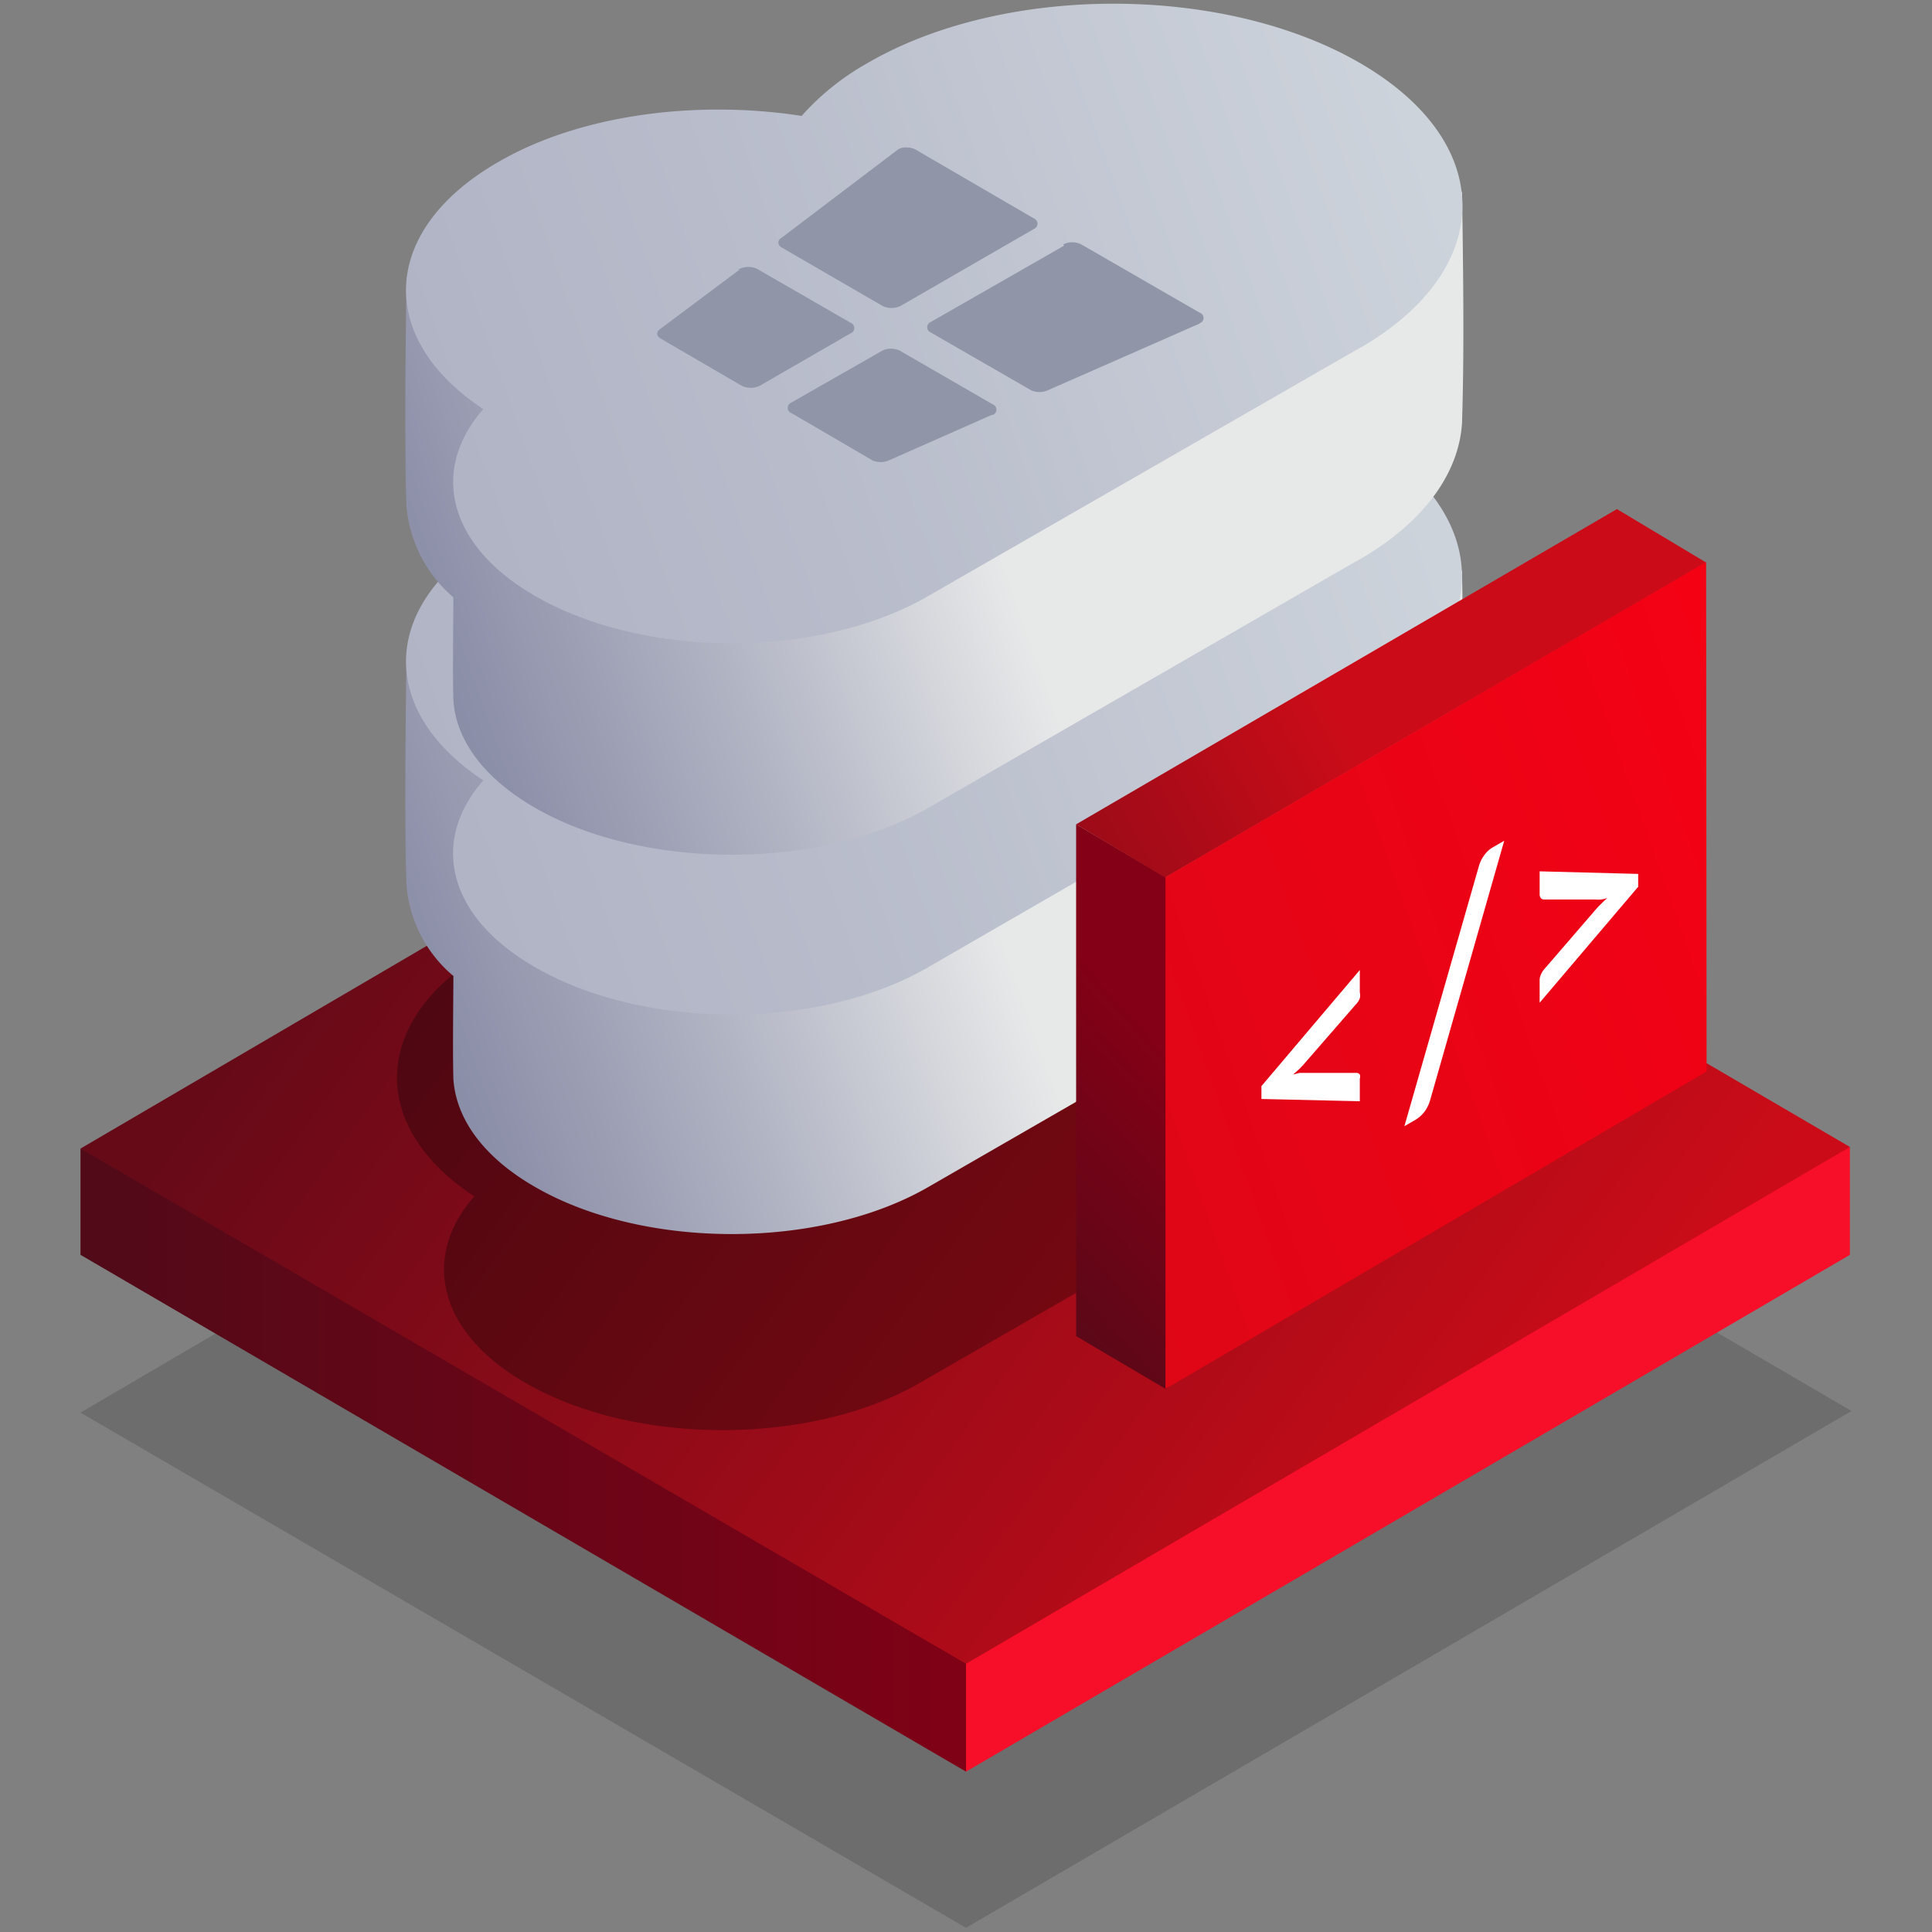
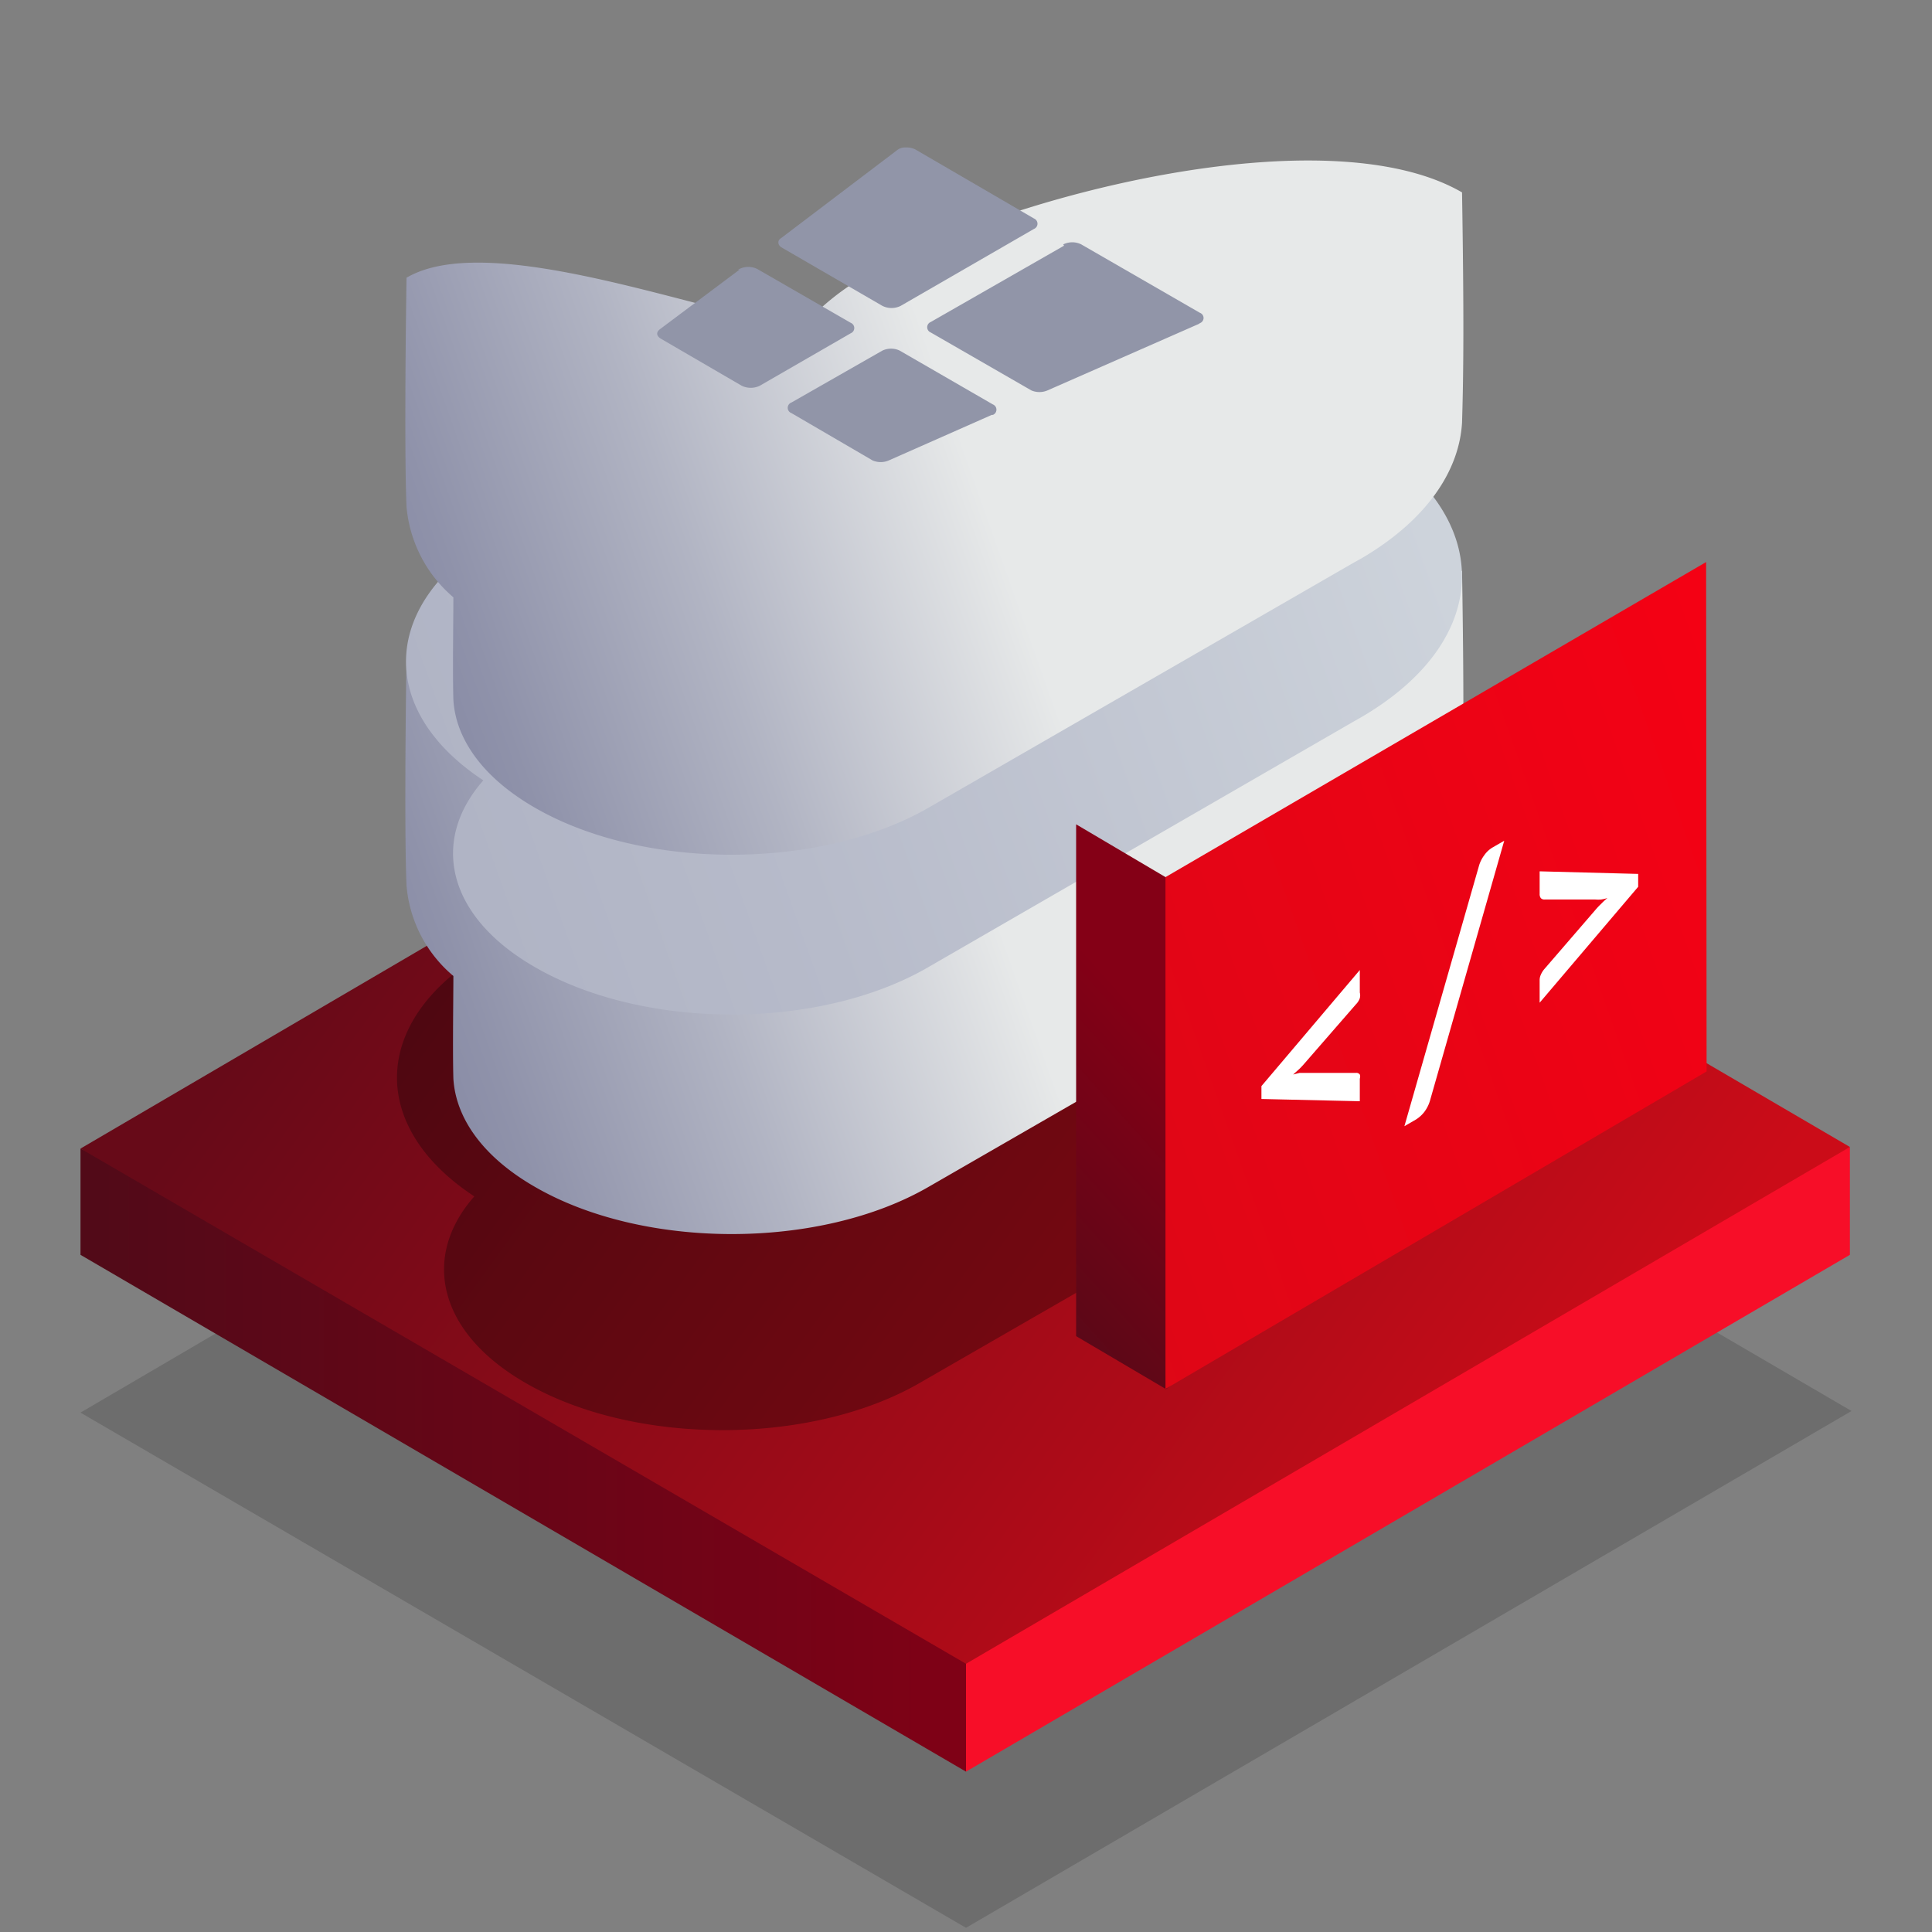
<svg xmlns="http://www.w3.org/2000/svg" xmlns:xlink="http://www.w3.org/1999/xlink" id="Warstwa_1" data-name="Warstwa 1" viewBox="0 0 120 120">
  <rect x="0" y="0" width="120" height="120" fill="#808080" stroke="none" />
  <defs>
    <style>.cls-1{opacity:0.15;fill:url(#Gradient_bez_nazwy);}.cls-1,.cls-5{isolation:isolate;}.cls-2{fill:url(#Gradient_bez_nazwy_2);}.cls-3{fill:url(#Gradient_bez_nazwy_3);}.cls-4{fill:url(#Gradient_bez_nazwy_4);}.cls-14,.cls-5,.cls-6,.cls-7,.cls-8,.cls-9{fill-rule:evenodd;}.cls-5{opacity:0.3;fill:url(#Gradient_bez_nazwy_5);}.cls-6{fill:url(#Gradient_bez_nazwy_6);}.cls-7{fill:url(#Gradient_bez_nazwy_7);}.cls-8{fill:url(#Gradient_bez_nazwy_8);}.cls-9{fill:url(#Gradient_bez_nazwy_9);}.cls-10{fill:url(#Gradient_bez_nazwy_10);}.cls-11{fill:url(#Gradient_bez_nazwy_11);}.cls-12{fill:url(#Gradient_bez_nazwy_12);}.cls-13{fill:#fff;}.cls-14{fill:#9195a8;}</style>
    <linearGradient id="Gradient_bez_nazwy" x1="-2072.29" y1="71.76" x2="-2138.72" y2="119.82" gradientTransform="matrix(1, 0, 0, -1, 2166.22, 184)" gradientUnits="userSpaceOnUse">
      <stop offset="0" />
      <stop offset="1" />
    </linearGradient>
    <linearGradient id="Gradient_bez_nazwy_2" x1="-2100.72" y1="93.31" x2="-2161.22" y2="93.31" gradientTransform="matrix(1, 0, 0, -1, 2166.22, 184)" gradientUnits="userSpaceOnUse">
      <stop offset="0" stop-color="#840016" />
      <stop offset="1" stop-color="#510a18" />
    </linearGradient>
    <linearGradient id="Gradient_bez_nazwy_3" x1="-2278.71" y1="93.36" x2="-2277.75" y2="93.36" gradientTransform="matrix(1, 0, 0, -1, 2166.22, 184)" gradientUnits="userSpaceOnUse">
      <stop offset="0" stop-color="#fc2632" />
      <stop offset="1" stop-color="#f70e28" />
    </linearGradient>
    <linearGradient id="Gradient_bez_nazwy_4" x1="-2072.4" y1="88.2" x2="-2138.76" y2="136.21" gradientTransform="matrix(1, 0, 0, -1, 2166.22, 184)" gradientUnits="userSpaceOnUse">
      <stop offset="0" stop-color="#cb0c18" />
      <stop offset="1" stop-color="#670a18" />
    </linearGradient>
    <linearGradient id="Gradient_bez_nazwy_5" x1="100.85" y1="-11.83" x2="60.43" y2="2.5" gradientTransform="translate(0 64)" xlink:href="#Gradient_bez_nazwy" />
    <linearGradient id="Gradient_bez_nazwy_6" x1="87.88" y1="-23.08" x2="20.96" y2="0.62" gradientTransform="translate(0 64)" gradientUnits="userSpaceOnUse">
      <stop offset="0.42" stop-color="#e7e9e9" />
      <stop offset="0.68" stop-color="#b1b4c3" />
      <stop offset="0.88" stop-color="#8f92aa" />
      <stop offset="0.99" stop-color="#8285a1" />
    </linearGradient>
    <linearGradient id="Gradient_bez_nazwy_7" x1="88.05" y1="-32.91" x2="18.31" y2="-8.21" gradientTransform="translate(0 64)" gradientUnits="userSpaceOnUse">
      <stop offset="0" stop-color="#cdd3db" />
      <stop offset="0.59" stop-color="#b7bbca" />
      <stop offset="1" stop-color="#acb0c2" />
    </linearGradient>
    <linearGradient id="Gradient_bez_nazwy_8" x1="87.88" y1="-46.62" x2="20.97" y2="-22.92" xlink:href="#Gradient_bez_nazwy_6" />
    <linearGradient id="Gradient_bez_nazwy_9" x1="88.05" y1="-55.98" x2="18.3" y2="-31.27" xlink:href="#Gradient_bez_nazwy_7" />
    <linearGradient id="Gradient_bez_nazwy_10" x1="2311.22" y1="54.35" x2="2326.57" y2="40.6" gradientTransform="translate(2384.54 120) rotate(180)" xlink:href="#Gradient_bez_nazwy_2" />
    <linearGradient id="Gradient_bez_nazwy_11" x1="2301.16" y1="75.37" x2="2334.97" y2="57.89" gradientTransform="translate(2384.54 120) rotate(180)" xlink:href="#Gradient_bez_nazwy_4" />
    <linearGradient id="Gradient_bez_nazwy_12" x1="2360.19" y1="36.39" x2="2267.19" y2="69.41" gradientTransform="translate(2384.54 120) rotate(180)" gradientUnits="userSpaceOnUse">
      <stop offset="0" stop-color="#cb0c18" />
      <stop offset="1" stop-color="#f70014" />
    </linearGradient>
  </defs>
  <polygon class="cls-1" points="5 87.74 60 119.74 115 87.64 60 55.54 5 87.74" />
  <polygon class="cls-2" points="65.5 97.74 5 71.34 5 77.94 60 110.04 65.5 97.74" />
  <polygon class="cls-3" points="114.9 77.94 114.9 71.24 60 92.64 60 110.04 114.9 77.94" />
  <polygon class="cls-4" points="5 71.34 60 103.34 114.9 71.24 60 39.14 5 71.34" />
  <path id="Elipsa_1_kopia_2" data-name="Elipsa 1 kopia 2" class="cls-5" d="M83.9,70.48l-.39.22h0L57.12,85.9c-6.76,3.9-17.72,3.91-24.47,0-5.44-3.13-6.5-7.83-3.19-11.59-6.69-4.4-6.39-11.11.9-15.32,5.11-3,12.35-3.92,18.87-2.91a15.23,15.23,0,0,1,4.08-3.28c8.45-4.88,22.14-4.88,30.6,0S92.35,65.57,83.9,70.48Z" />
  <path id="Elipsa_1_kopia_2-2" data-name="Elipsa 1 kopia 2-2" class="cls-6" d="M84.53,58.25l-.4.22h0L57.69,73.71c-6.76,3.92-17.72,3.92-24.48,0C30,71.86,28.31,69.46,28.16,67c-.05-1.71,0-5.12,0-6.38A8.21,8.21,0,0,1,25.25,55c-.13-3-.06-10.41,0-14.22,5.11-3,18,2.06,24.55,3.08a15.84,15.84,0,0,1,4.09-3.28c8.45-4.88,28.48-10,36.92-5.11.12,7.57.1,11,0,14.3C90.63,52.89,88.52,55.92,84.53,58.25Z" />
  <path id="Elipsa_1_kopia_2-3" data-name="Elipsa 1 kopia 2-3" class="cls-7" d="M84.46,44.6l-.39.22h0L57.68,60.06C50.92,64,40,64,33.21,60.06c-5.44-3.13-6.5-7.83-3.19-11.59-6.69-4.41-6.39-11.11.9-15.33,5.11-2.94,12.36-3.91,18.86-2.9A15.48,15.48,0,0,1,53.87,27c8.45-4.88,22.14-4.89,30.6,0S92.91,39.72,84.46,44.6Z" />
  <path id="Elipsa_1_kopia_2-4" data-name="Elipsa 1 kopia 2-4" class="cls-8" d="M84.53,34.7l-.4.22h0L57.69,50.16c-6.76,3.9-17.72,3.91-24.48,0-3.22-1.86-4.9-4.25-5.05-6.69-.05-1.7,0-5.12,0-6.37a8.34,8.34,0,0,1-2.91-5.62c-.13-3-.06-10.41,0-14.23,5.11-3,18,2.07,24.55,3.09a15.43,15.43,0,0,1,4.09-3.28c8.45-4.89,28.48-10,36.92-5.11.12,7.57.1,11,0,14.3C90.63,29.33,88.52,32.37,84.53,34.7Z" />
-   <path id="Elipsa_1_kopia_2-5" data-name="Elipsa 1 kopia 2-5" class="cls-9" d="M84.53,21.58l-.4.22h0L57.69,37C50.93,40.94,40,40.94,33.21,37c-5.43-3.14-6.49-7.84-3.19-11.59-6.69-4.41-6.39-11.12.9-15.33C36,7.11,43.28,6.19,49.79,7.2a15.84,15.84,0,0,1,4.09-3.28C62.33-1,76-1,84.48,3.92S92.93,16.69,84.53,21.58Z" />
  <polygon class="cls-10" points="66.84 82.99 66.84 51.2 72.41 54.49 74.5 53.98 75.36 84.08 72.42 86.28 66.84 82.99" />
-   <polygon class="cls-11" points="105.97 34.94 72.38 54.51 66.84 51.2 100.43 31.62 105.97 34.94" />
  <polygon class="cls-12" points="72.39 54.48 105.97 34.91 106 66.55 72.39 86.27 72.39 54.48" />
  <path class="cls-13" d="M81.07,66c-.11.13-.23.26-.35.38l-.4.36.4-.1h3.5a.26.26,0,0,1,.24.1.39.39,0,0,1,0,.26v1.4l-6.11-.14v-.8l6.11-7.21v1.4a.69.69,0,0,1,0,.35,1,1,0,0,1-.24.38Z" />
  <path class="cls-13" d="M88.84,68.29a2.2,2.2,0,0,1-.37.77,2,2,0,0,1-.53.48l-.71.41,4.62-16.13a2.07,2.07,0,0,1,.34-.7,1.65,1.65,0,0,1,.53-.49l.71-.41Z" />
  <path class="cls-13" d="M101.75,54.28v.8l-6.12,7.2V60.89a.8.8,0,0,1,.07-.34,1.36,1.36,0,0,1,.24-.38l3.15-3.65a4.27,4.27,0,0,1,.36-.38q.19-.2.39-.36a2.74,2.74,0,0,1-.39.09,2.16,2.16,0,0,1-.36,0H95.94a.3.3,0,0,1-.24-.09.41.41,0,0,1-.07-.26v-1.4Z" />
  <path id="Kształt_1719" data-name="Kształt 1719" class="cls-14" d="M45.93,16.75,41,20.44c-.27.2-.23.44.07.61l5,2.91a1.29,1.29,0,0,0,1.12,0l5.65-3.26a.35.35,0,0,0,0-.65l-5.8-3.34a1.26,1.26,0,0,0-1.12,0l-.08,0ZM56.25,9.16a.8.8,0,0,0-.56.19l-7.16,5.43c-.26.15-.23.43,0,.58L54.81,19a1.28,1.28,0,0,0,1.13,0l8.28-4.78a.35.35,0,0,0,0-.65L56.85,9.28a1.24,1.24,0,0,0-.6-.12Zm9.84,6.1L57.81,20a.35.35,0,0,0,0,.65l6.25,3.6a1.28,1.28,0,0,0,1,0l9.4-4.13.07-.05a.34.34,0,0,0,0-.64h0l-7.37-4.25a1.26,1.26,0,0,0-1.12,0ZM54.8,21.78,49.16,25a.35.35,0,0,0,0,.66L54.2,28.6a1.28,1.28,0,0,0,1,0l6.4-2.83.07,0a.35.35,0,0,0,0-.65h0l-5.8-3.35A1.26,1.26,0,0,0,54.8,21.78Z" />
</svg>